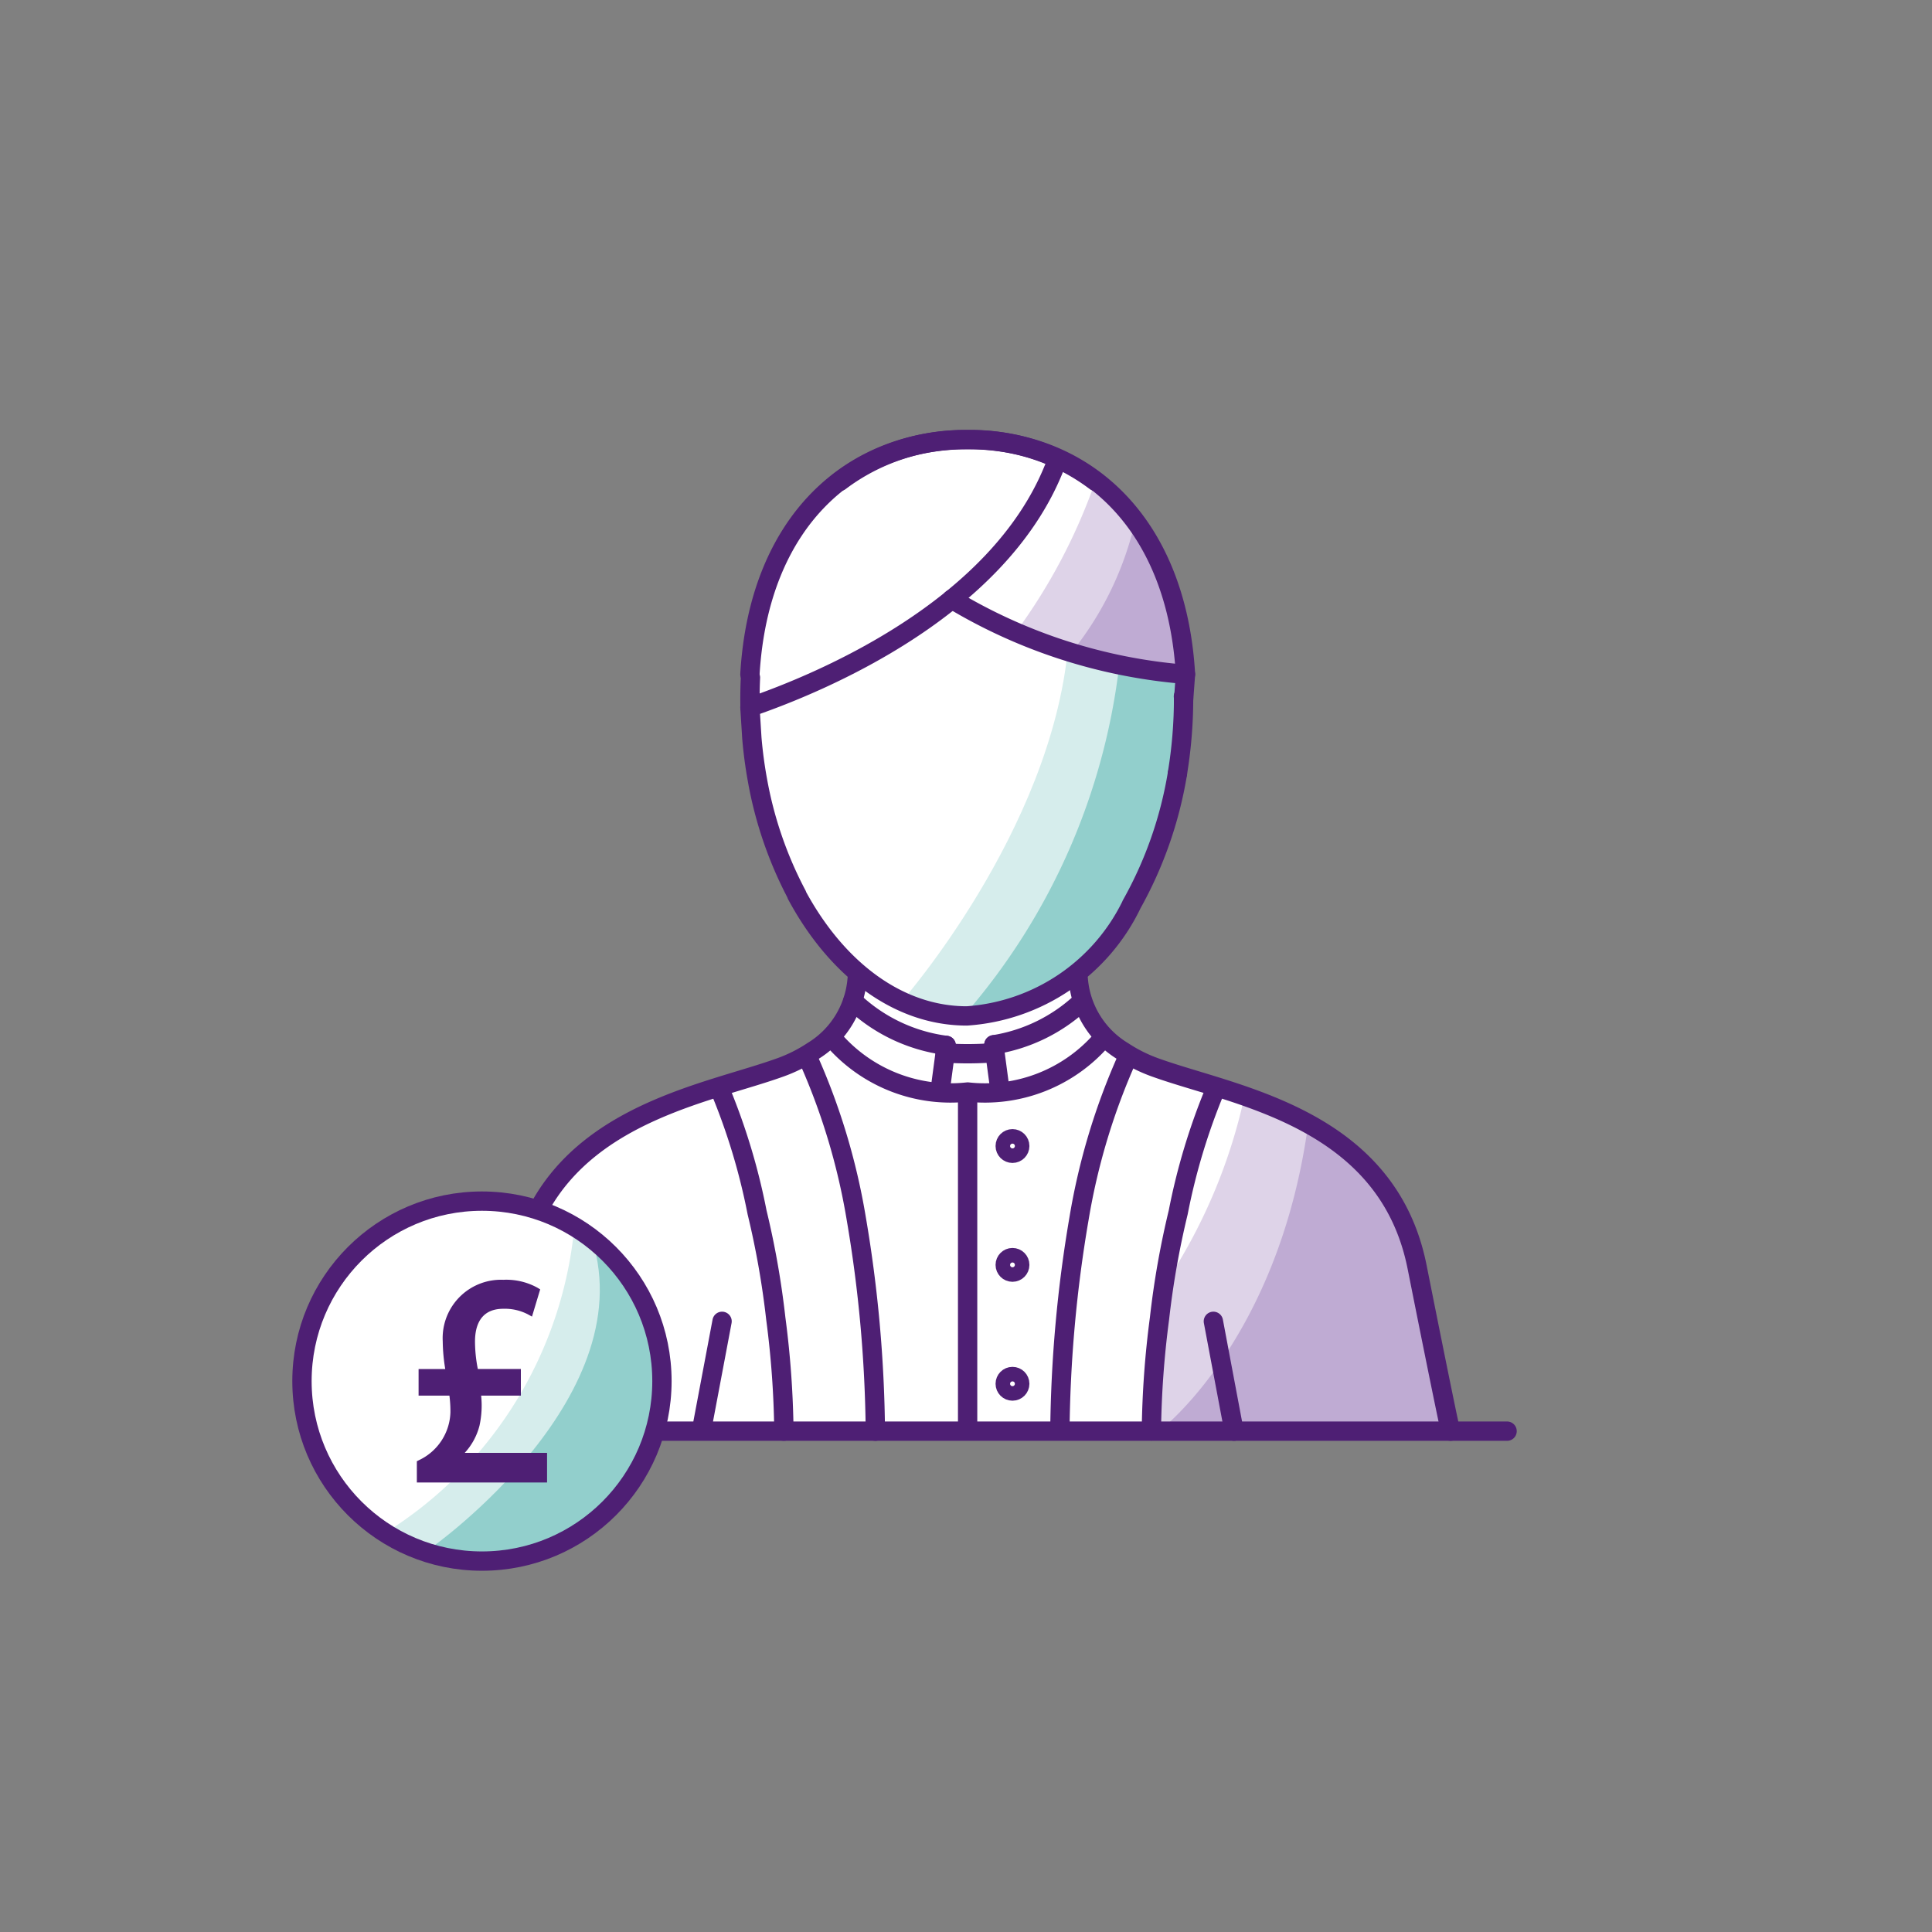
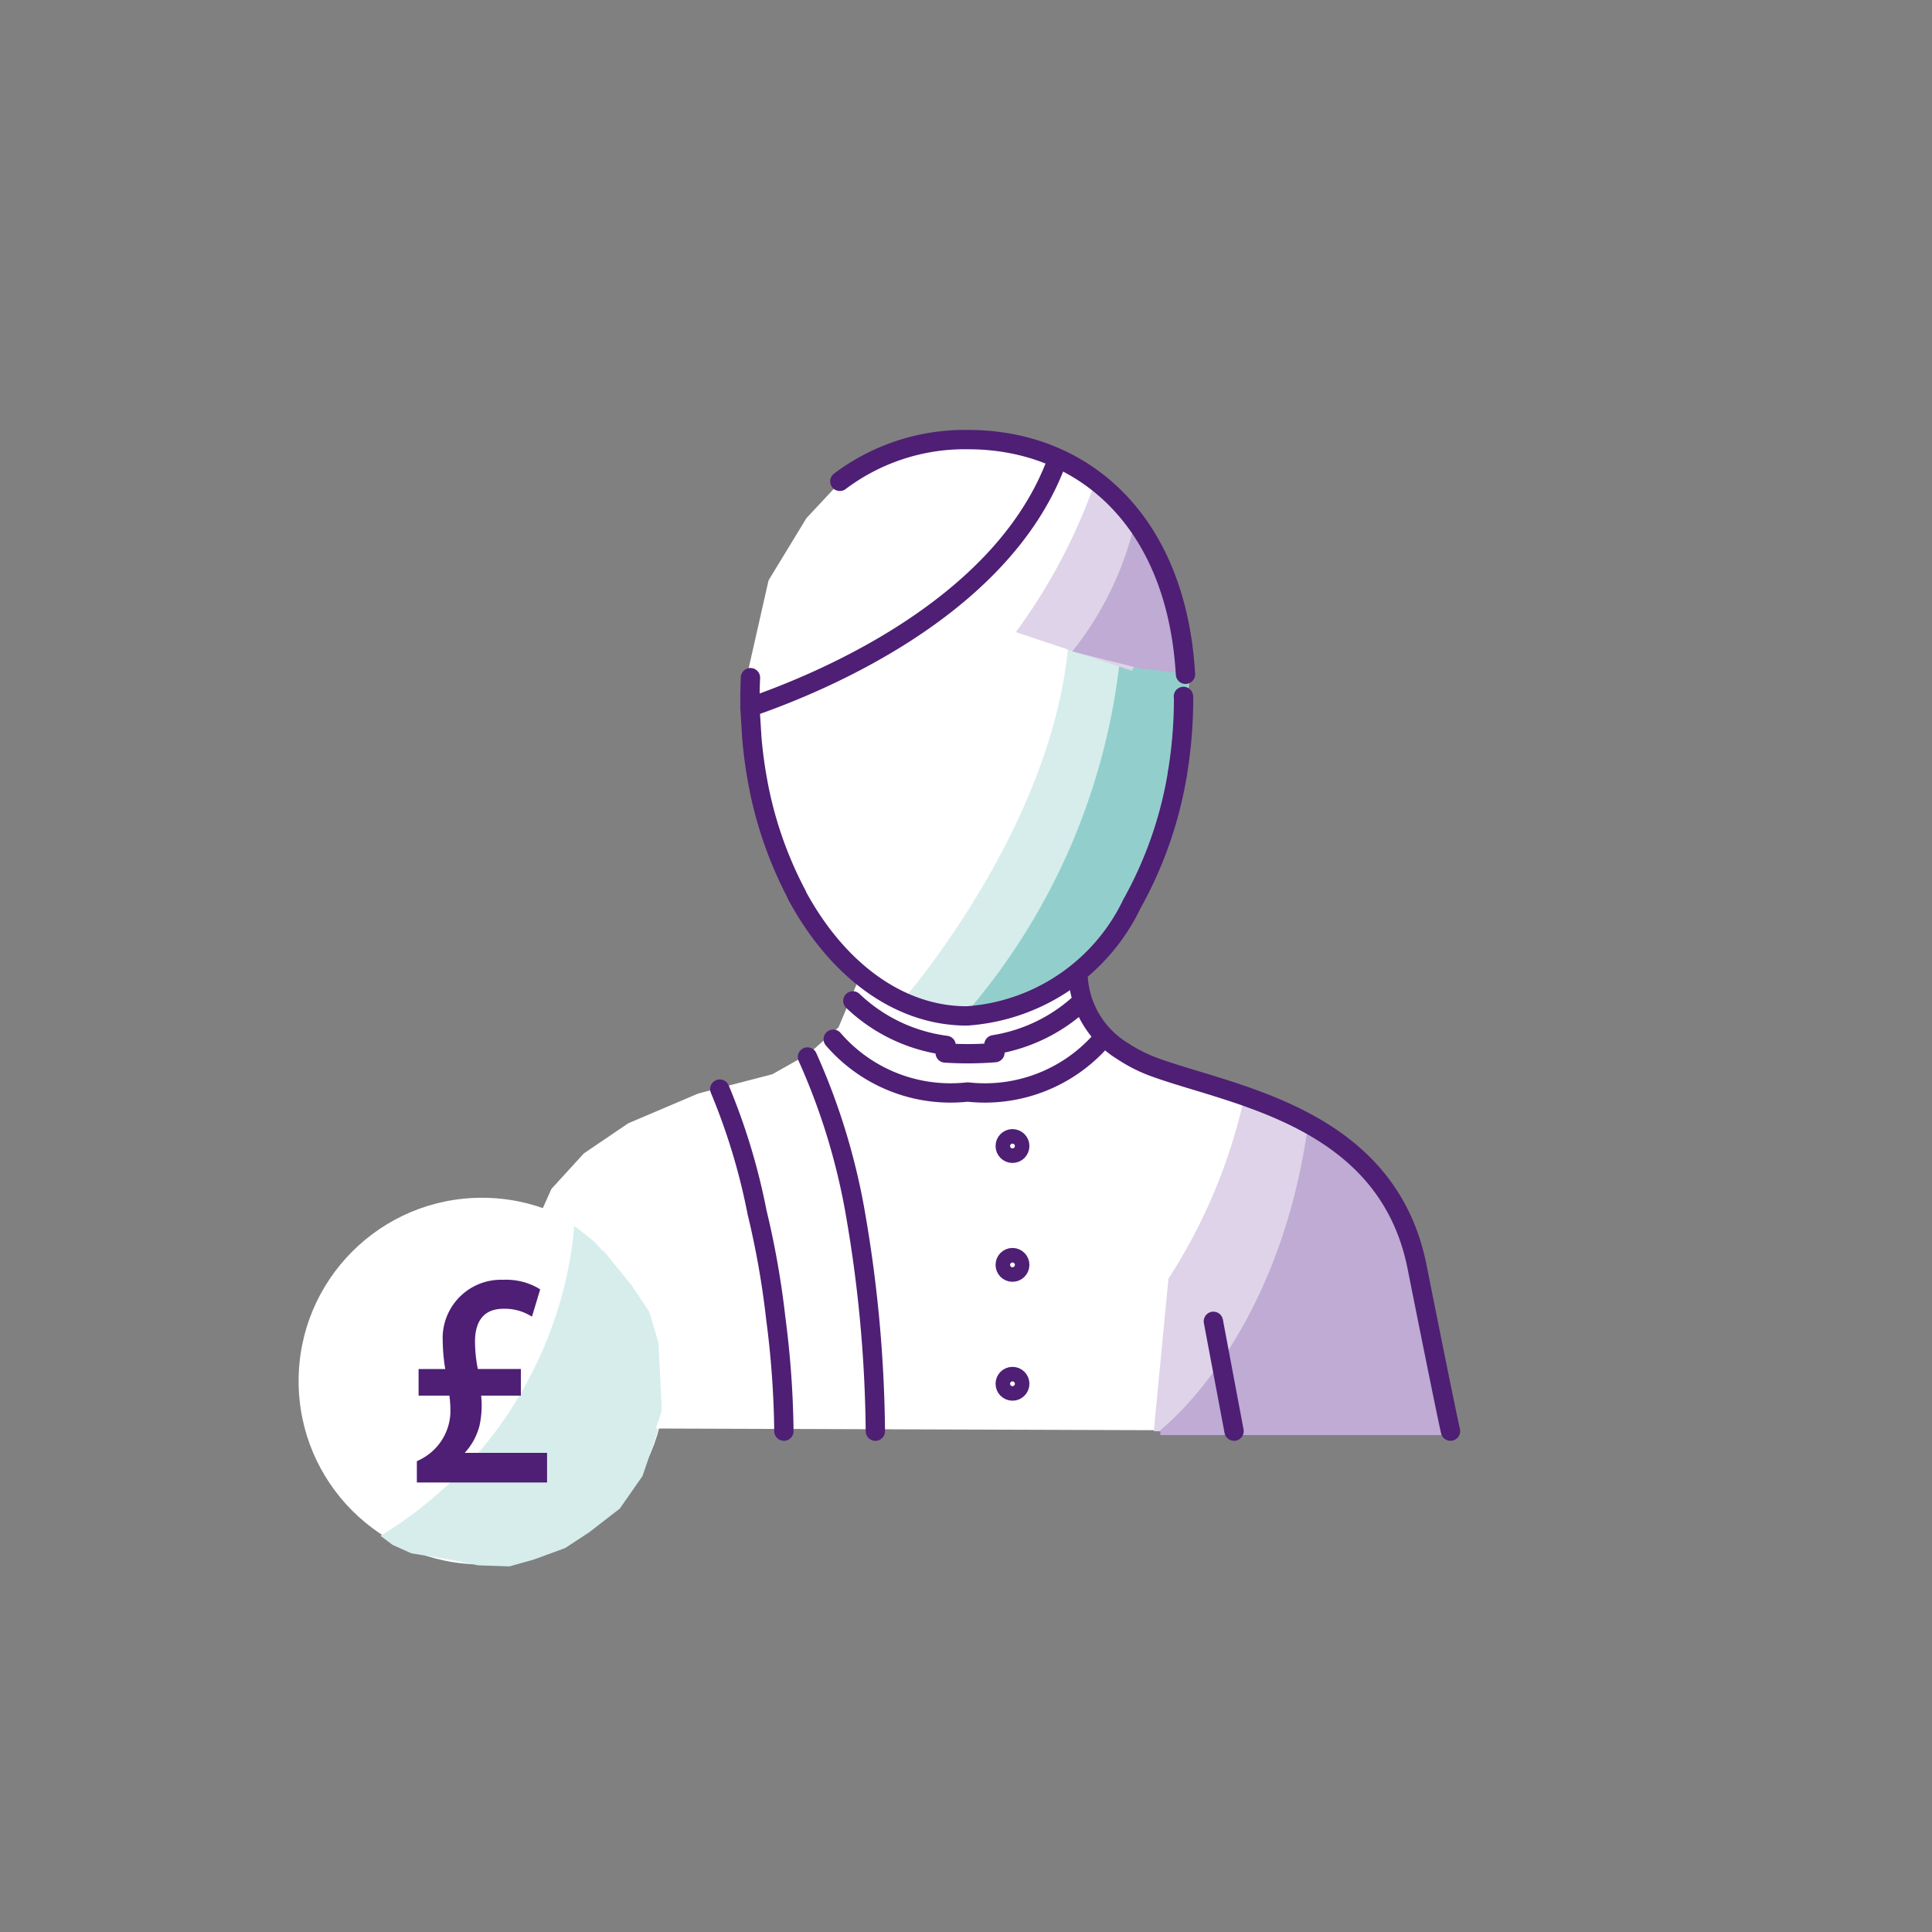
<svg xmlns="http://www.w3.org/2000/svg" viewBox="0 0 50 50">
  <rect x="0" y="0" width="50" height="50" fill="#808080" stroke="none" />
  <circle cx="12.473" cy="35.743" r="4.745" fill="#fff" />
  <path d="M16.955 34.176l-.6-.901-.73-.9-.037-.013-.308-.336-.421-.302-.033.371a10.488 10.488 0 01-4.98 7.65l.313.236.487.219.97.158.76.153.808.027.638-.18.803-.294.627-.411.788-.61.588-.843.4-1.174.256-1.388z" fill="#d6edec" />
-   <path d="M17.219 35.7l-.29 1.58-.82 1.55-.64.63-1 .51-1.43.3-1.17.01-.77-.13c.04-.06.07-.1.07-.1s5.62-3.97 4.09-8.16l-.03-.09.36.228.374.559.556.514.17.29.41 1.01z" fill="#92cfcc" />
  <path d="M16.97 36.97l.16-.45-.09-1.77-.3-1.02-.7-1.07-1.18-.94-.88-.3.29-.65.84-.92 1.15-.78 1.81-.77 1.92-.5.94-.53.77-.68.57-1.36-.53-.5-.84-1.09-.91-1.6-.57-2.3-.08-2.29.55-2.43.98-1.61.99-1.06 1.51-.73 1.46-.24 1.69.18 1.17.57 1.59 1.23 1.1 2.24.3.75.11 1.19-.2 1.56-.72 2.84-.43 1.2-1.03 1.48-.58.57.07.5.29.8.52.44.29.33.8.32 1.36.45 1.83.75 1.56.74 1.5 1.3.39 1.12.55 1.81.07 1.33s.54 1.91.54 1.96z" fill="#fff" />
  <path d="M29.77 17.32l-.52 5.92-1.37 1.94-1.83 1.03s-1.27.05-1.3.05-1.2-.2-1.2-.2l-.15-.07-.05-.09s3.84-4.38 4.29-9.14z" fill="#d6edec" />
  <path d="M30.78 17.45l-.2 2.21-.11.77-.58 1.85-.32.79-.76 1.04-1.04 1.3-.97.53-.95.22-.84.05a16.779 16.779 0 003.96-9.03z" fill="#92cfcc" />
  <path d="M35.44 30.15v1.97l-1.05 3.5-.72 1.42h-3.81l.38-3.95a14.294 14.294 0 001.97-4.73l1.06.33zm-5.13-15.08l-.46 1.35-.56.94-3-1a14.863 14.863 0 002.07-3.94l.28.35.96 1 .49 1.1z" fill="#ded3e8" />
  <path d="M37.54 37.14h-7.51v-.13s3.05-2.32 3.82-7.88l1.2.8.87.91.77 1.56.3 1.98zm-6.89-20.05l-.02.34-1.08-.12-1.8-.45a8.392 8.392 0 001.63-3.38l.9 1.71z" fill="#bfabd3" />
  <path d="M30.627 18.023l.004.04a11.943 11.943 0 01-.16 1.955m.931 14.178l.535 2.842m-4.033-11.711a2.41 2.41 0 001.157 1.88 3.88 3.88 0 00.863.428c2.038.73 5.98 1.288 6.75 5.153s.865 4.25.865 4.25m-11.817-10a4.3 4.3 0 002.26-1.102m-5.91-.033a4.299 4.299 0 002.414 1.152" fill="none" stroke="#4e1f74" stroke-linecap="round" stroke-linejoin="round" stroke-width=".5" />
  <path d="M28.52 26.9a4.01 4.01 0 01-3.476 1.361 4.01 4.01 0 01-3.48-1.366m4.185.347a8.833 8.833 0 01-1.288.009" fill="none" stroke="#4e1f74" stroke-linecap="round" stroke-linejoin="round" stroke-width=".5" />
  <circle cx="26.203" cy="29.659" r=".188" fill="none" stroke="#4e1f74" stroke-linecap="round" stroke-linejoin="round" stroke-width=".5" />
  <circle cx="26.203" cy="32.735" r=".188" fill="none" stroke="#4e1f74" stroke-linecap="round" stroke-linejoin="round" stroke-width=".5" />
  <circle cx="26.203" cy="35.812" r=".188" fill="none" stroke="#4e1f74" stroke-linecap="round" stroke-linejoin="round" stroke-width=".5" />
  <path d="M19.422 17.538q-.013.271-.013.554 0 .106.002.21m11.269-.852c-.234-3.996-2.664-6.073-5.626-6.073a5.37 5.37 0 00-3.319 1.08" fill="none" stroke="#4e1f74" stroke-linecap="round" stroke-linejoin="round" stroke-width=".5" />
-   <path d="M19.408 17.45c.235-3.996 2.664-6.073 5.627-6.073a5.37 5.37 0 013.318 1.08" fill="none" stroke="#4e1f74" stroke-linecap="round" stroke-linejoin="round" stroke-width=".5" />
  <path d="M27.275 12.127c-1.474 3.648-6.024 5.541-7.867 6.175l.05.8q.047.551.143 1.078a10.159 10.159 0 001.024 2.98l-.008-.003c1.027 1.91 2.619 3.135 4.405 3.135a5.122 5.122 0 004.26-2.876h-.002a10.364 10.364 0 001.192-3.398" fill="none" stroke="#4e1f74" stroke-linecap="round" stroke-linejoin="round" stroke-width=".5" />
-   <path d="M24.632 15.507a13.839 13.839 0 006.048 1.944l-.05.681m8.373 18.906h-22.03m1.714-2.842l-.536 2.842m4.033-11.711a2.41 2.41 0 01-1.156 1.88 3.88 3.88 0 01-.863.428c-1.725.618-4.815 1.113-6.19 3.595m10.512-4.175l-.156 1.166m1.391-1.183l.158 1.183m-.838.138v8.594m6.415-8.767a16.44 16.44 0 00-.965 3.19 22.229 22.229 0 00-.484 2.745 24.217 24.217 0 00-.21 2.918m-.61-9.684a16.94 16.94 0 00-1.263 4.182 34.407 34.407 0 00-.495 5.501" fill="none" stroke="#4e1f74" stroke-linecap="round" stroke-linejoin="round" stroke-width=".5" />
  <path d="M18.628 28.186a16.44 16.44 0 01.965 3.19 22.229 22.229 0 01.484 2.745 24.215 24.215 0 01.21 2.917m.61-9.683a16.94 16.94 0 011.263 4.182 34.402 34.402 0 01.494 5.502" fill="none" stroke="#4e1f74" stroke-linecap="round" stroke-linejoin="round" stroke-width=".5" />
-   <circle cx="12.473" cy="35.743" r="4.658" fill="none" stroke="#4e1f74" stroke-linecap="round" stroke-linejoin="round" stroke-width=".5" />
  <path d="M12.027 37.6a1.64 1.64 0 00.383-.707 2.446 2.446 0 00.042-.774h1.028v-.69h-1.114a3.719 3.719 0 01-.073-.71c0-.388.128-.848.733-.848a1.298 1.298 0 01.628.14l.114.062.212-.704-.069-.042a1.67 1.67 0 00-.885-.206 1.51 1.51 0 00-1.569 1.449q-.003.07.001.141a4.642 4.642 0 00.065.719h-.69v.689h.798a3.202 3.202 0 01.026.428 1.416 1.416 0 01-.812 1.241l-.057.029v.55h3.37V37.6z" fill="#4e1f74" />
</svg>